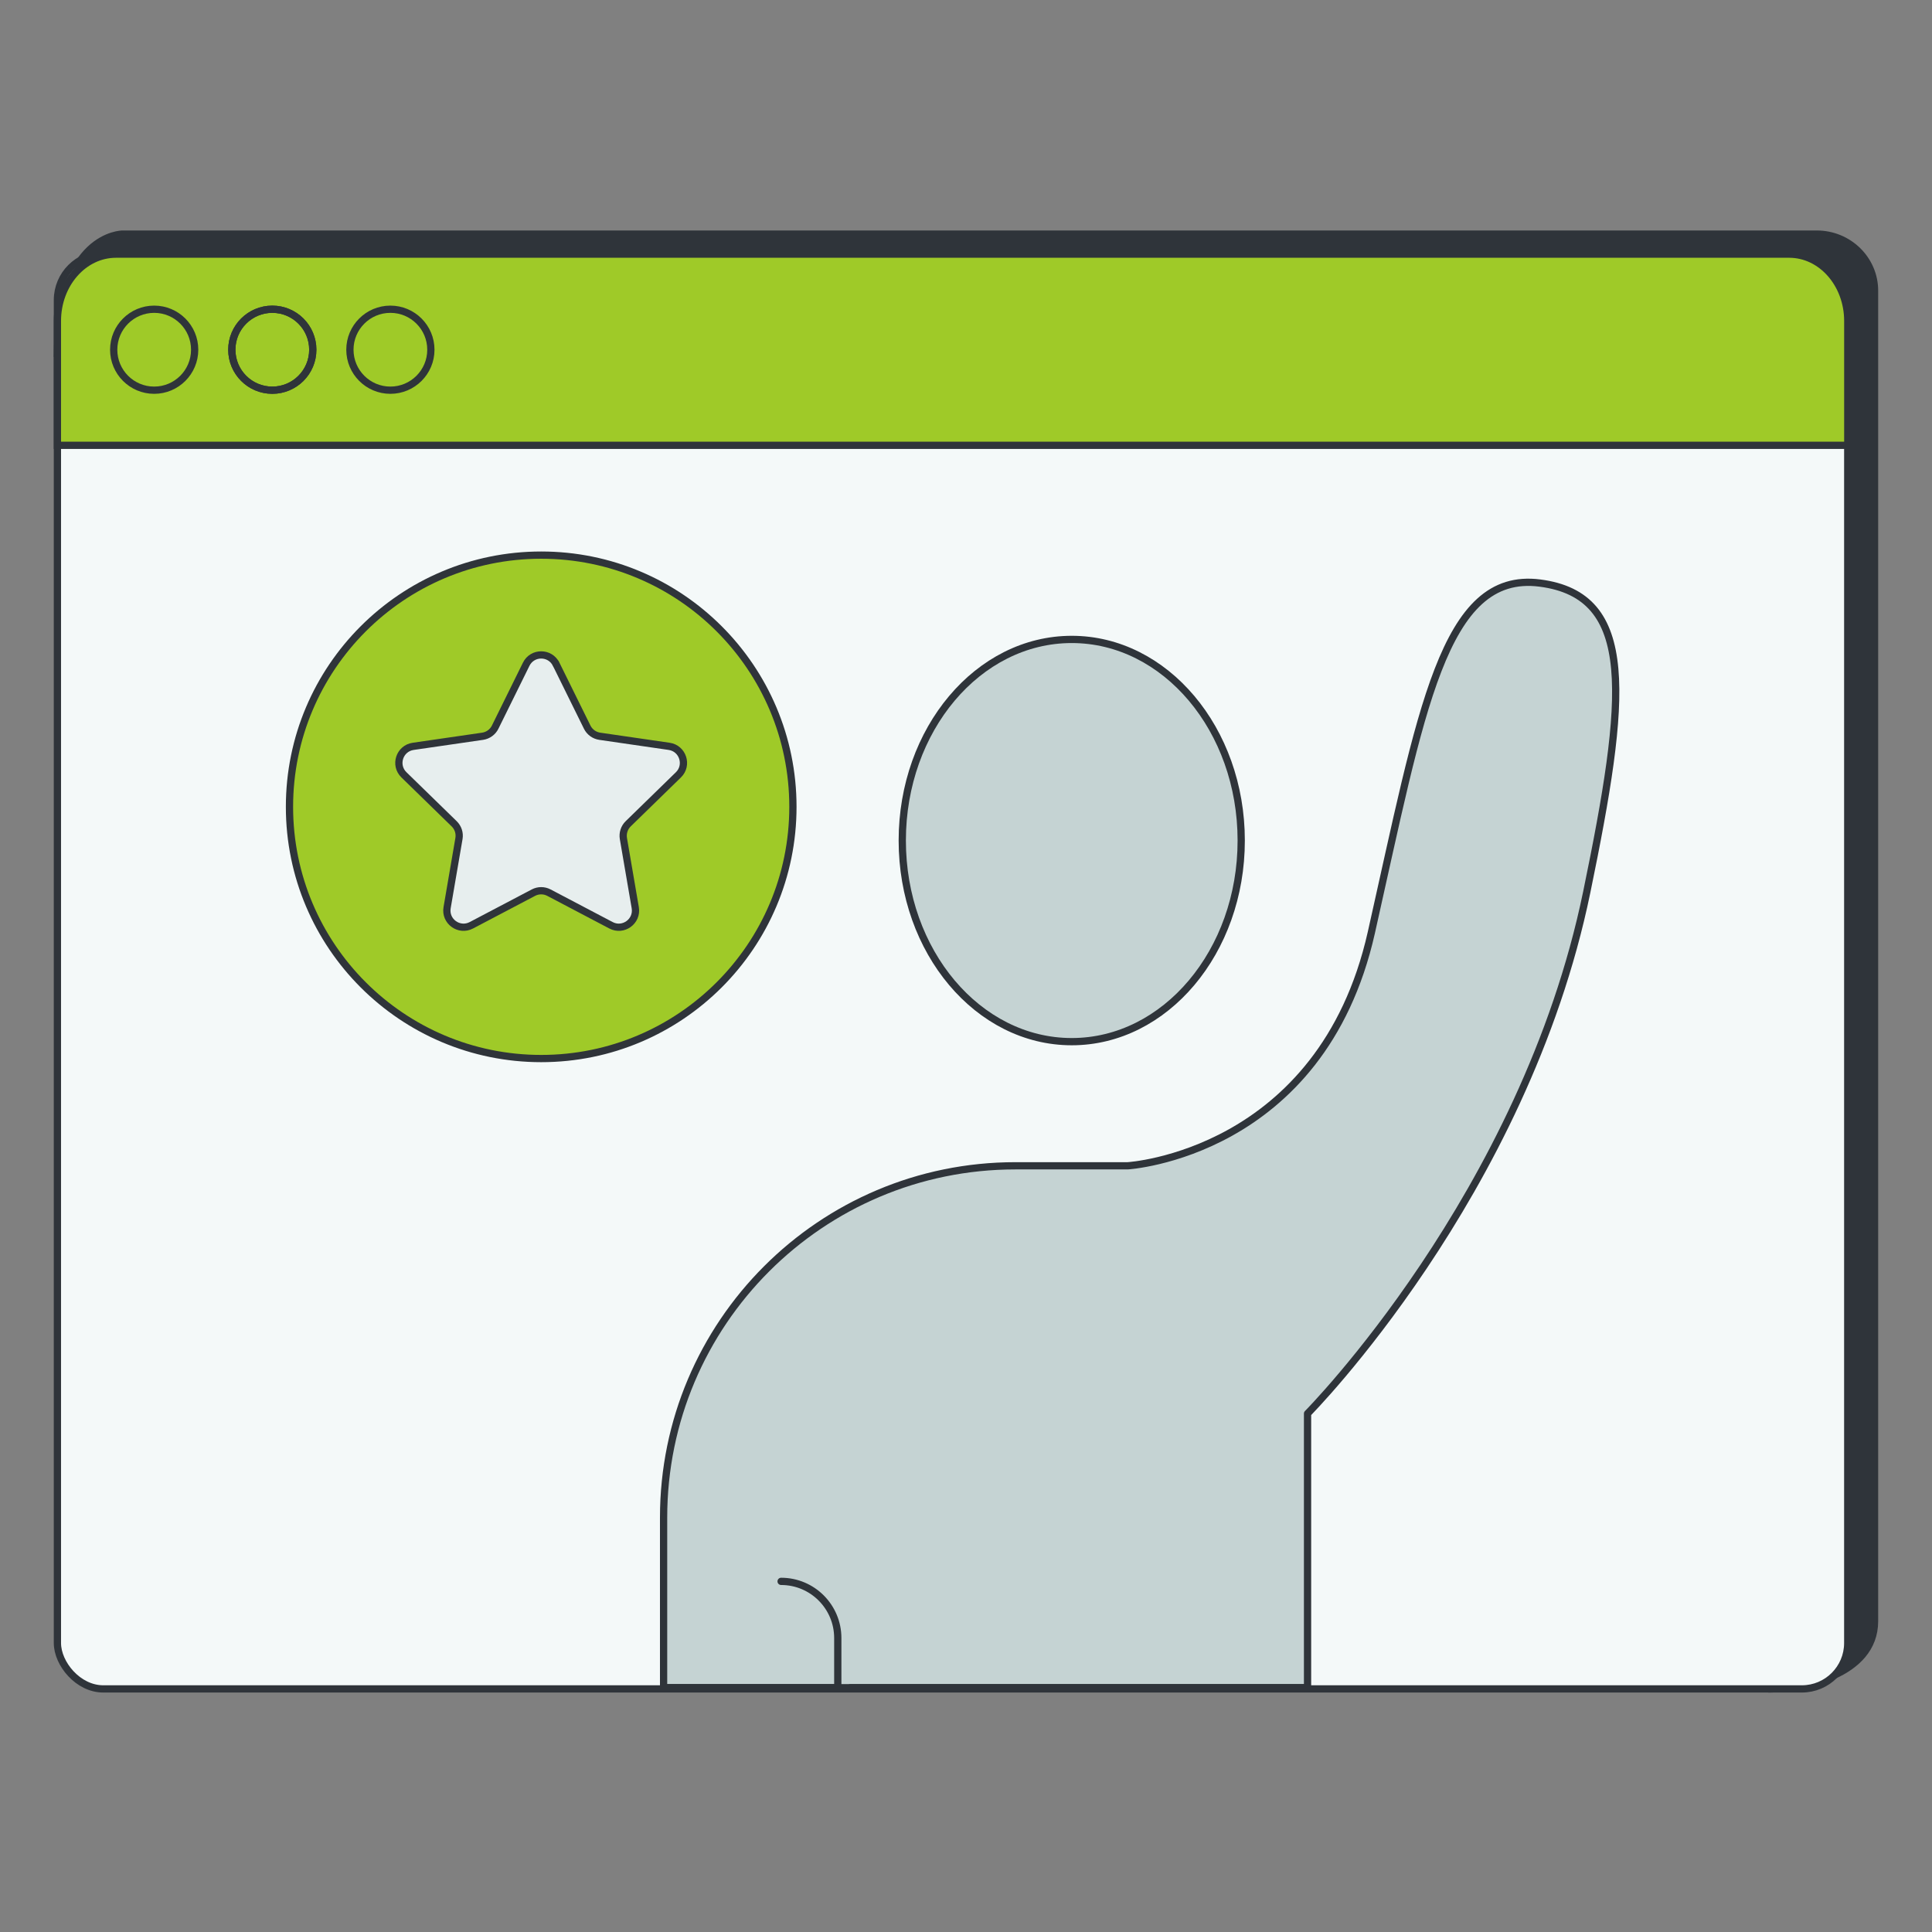
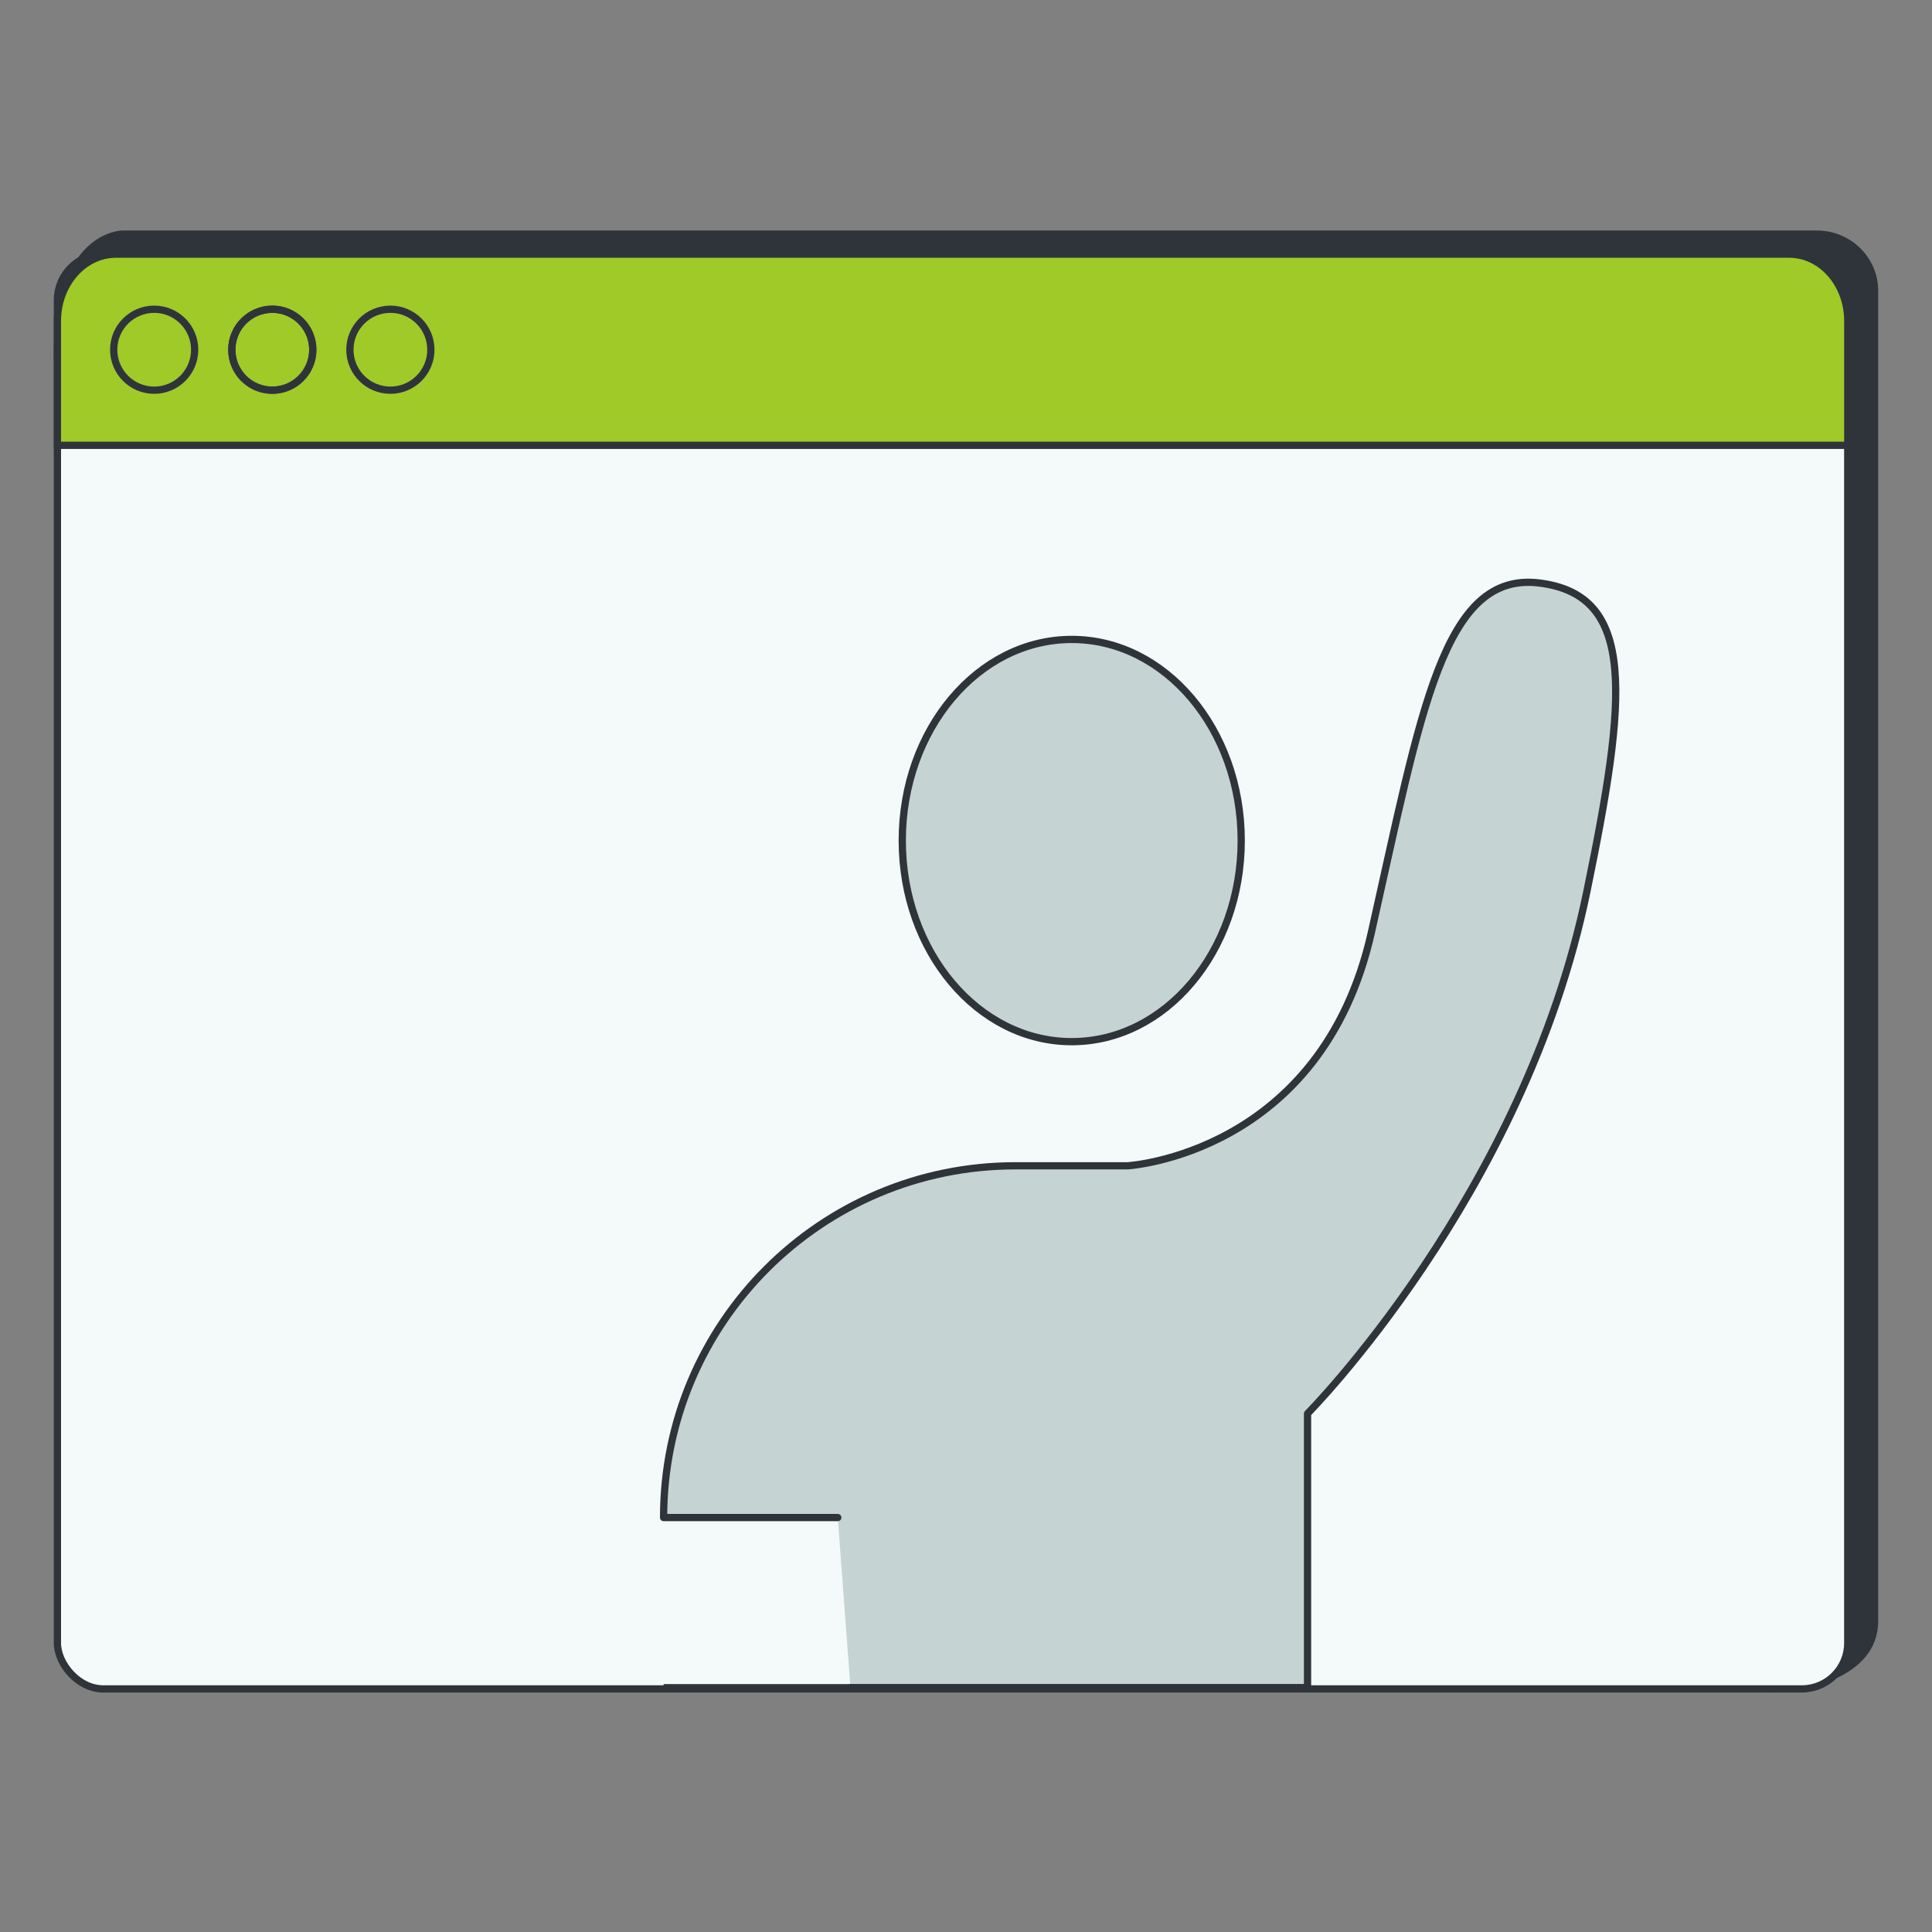
<svg xmlns="http://www.w3.org/2000/svg" id="Layer_1" viewBox="0 0 533.05 533.05">
  <rect x="0" y="0" width="533.05" height="533.05" fill="#808080" stroke="none" />
  <defs>
    <style> .cls-1 { fill: #e7eeee; } .cls-1, .cls-2, .cls-3, .cls-4, .cls-5, .cls-6 { stroke: #2f343a; stroke-width: 2px; } .cls-1, .cls-2, .cls-3, .cls-4, .cls-6 { stroke-miterlimit: 10; } .cls-2 { fill: #9fca28; } .cls-3 { fill: none; } .cls-4 { fill: #2f343a; } .cls-5 { fill: #c5d3d3; stroke-linecap: round; stroke-linejoin: round; } .cls-6 { fill: #f4f9f9; } </style>
  </defs>
  <path class="cls-4" d="M487.93,465.99c8.81,0,29.27-3.63,29.27-18.69V80.2c0-8.62-7.14-15.61-15.95-15.61H33.78s-17.93,0-17.93,33.9" />
  <rect class="cls-6" x="15.84" y="70.12" width="493.96" height="395.86" rx="12.66" ry="12.66" />
  <path class="cls-2" d="M509.81,122.86v-34.3c0-10.18-7.24-18.44-16.17-18.44H32.01c-8.93,0-16.17,8.25-16.17,18.44v34.3h493.96Z" />
  <circle class="cls-3" cx="42.54" cy="96.49" r="11.17" />
  <circle class="cls-3" cx="75.13" cy="96.49" r="11.17" />
  <circle class="cls-3" cx="75.13" cy="96.49" r="11.17" />
  <circle class="cls-3" cx="107.71" cy="96.49" r="11.17" />
  <g>
    <ellipse class="cls-5" cx="295.7" cy="231.91" rx="46.76" ry="55.49" />
-     <circle class="cls-2" cx="149.32" cy="222.61" r="69.45" />
-     <path class="cls-1" d="M153.45,183.27l8.56,17.35c.67,1.36,1.97,2.3,3.47,2.52l19.14,2.78c3.78.55,5.29,5.2,2.56,7.86l-13.85,13.5c-1.09,1.06-1.58,2.59-1.33,4.08l3.27,19.07c.65,3.77-3.31,6.64-6.69,4.86l-17.12-9c-1.34-.71-2.95-.71-4.29,0l-17.12,9c-3.38,1.78-7.34-1.09-6.69-4.86l3.27-19.07c.26-1.5-.24-3.02-1.33-4.08l-13.85-13.5c-2.74-2.67-1.23-7.31,2.56-7.86l19.14-2.78c1.5-.22,2.8-1.16,3.47-2.52l8.56-17.35c1.69-3.43,6.58-3.43,8.27,0Z" />
    <g>
-       <path class="cls-5" d="M234.65,465.65h126.11v-75.64s59.8-60.3,77.03-143.86c11.14-54.02,13.78-81.84-12.92-85.28-26.7-3.45-32.73,35.32-46.52,96.48-13.78,61.16-67.23,64.3-67.23,64.3h-30.98c-53.6,0-97.05,43.45-97.05,97.05v46.94h48.06" />
-       <path class="cls-5" d="M215.51,436.31c8.64,0,15.64,7,15.64,15.64v13.7" />
+       <path class="cls-5" d="M234.65,465.65h126.11v-75.64s59.8-60.3,77.03-143.86c11.14-54.02,13.78-81.84-12.92-85.28-26.7-3.45-32.73,35.32-46.52,96.48-13.78,61.16-67.23,64.3-67.23,64.3h-30.98c-53.6,0-97.05,43.45-97.05,97.05h48.06" />
      <polyline class="cls-1" points="183.09 465.65 231.15 465.65 234.65 465.65 360.75 465.65" />
    </g>
  </g>
</svg>